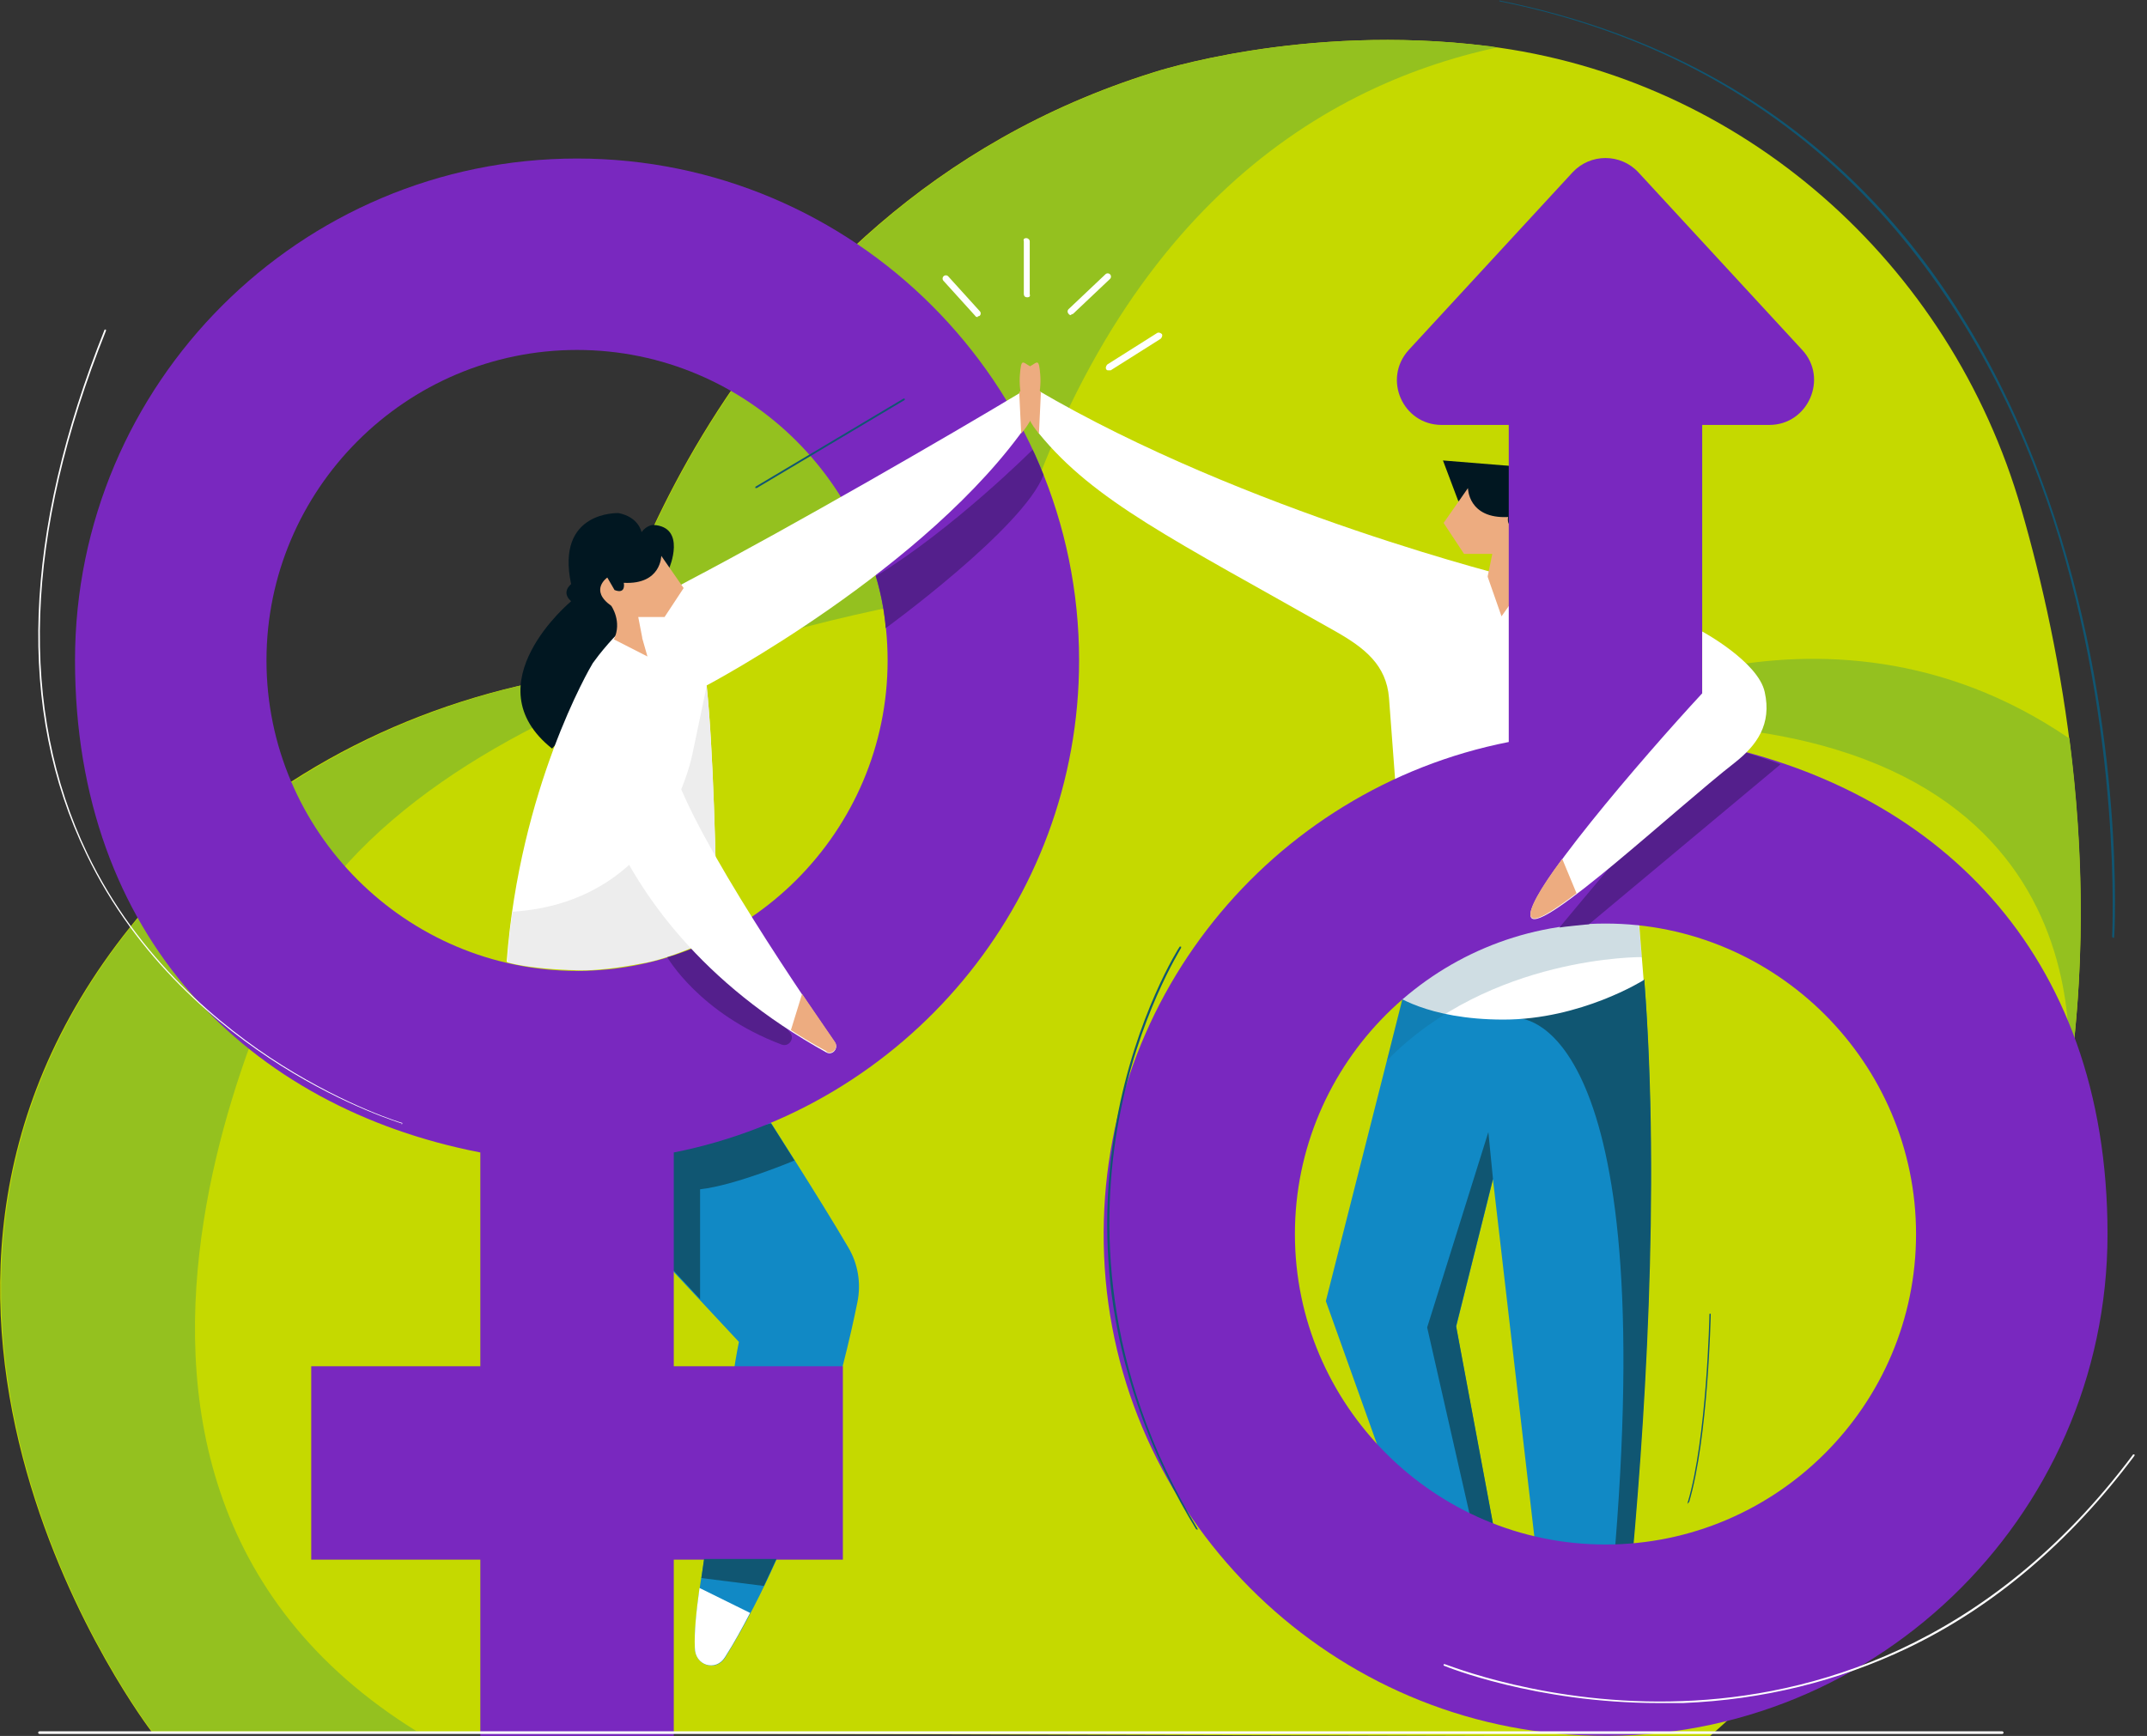
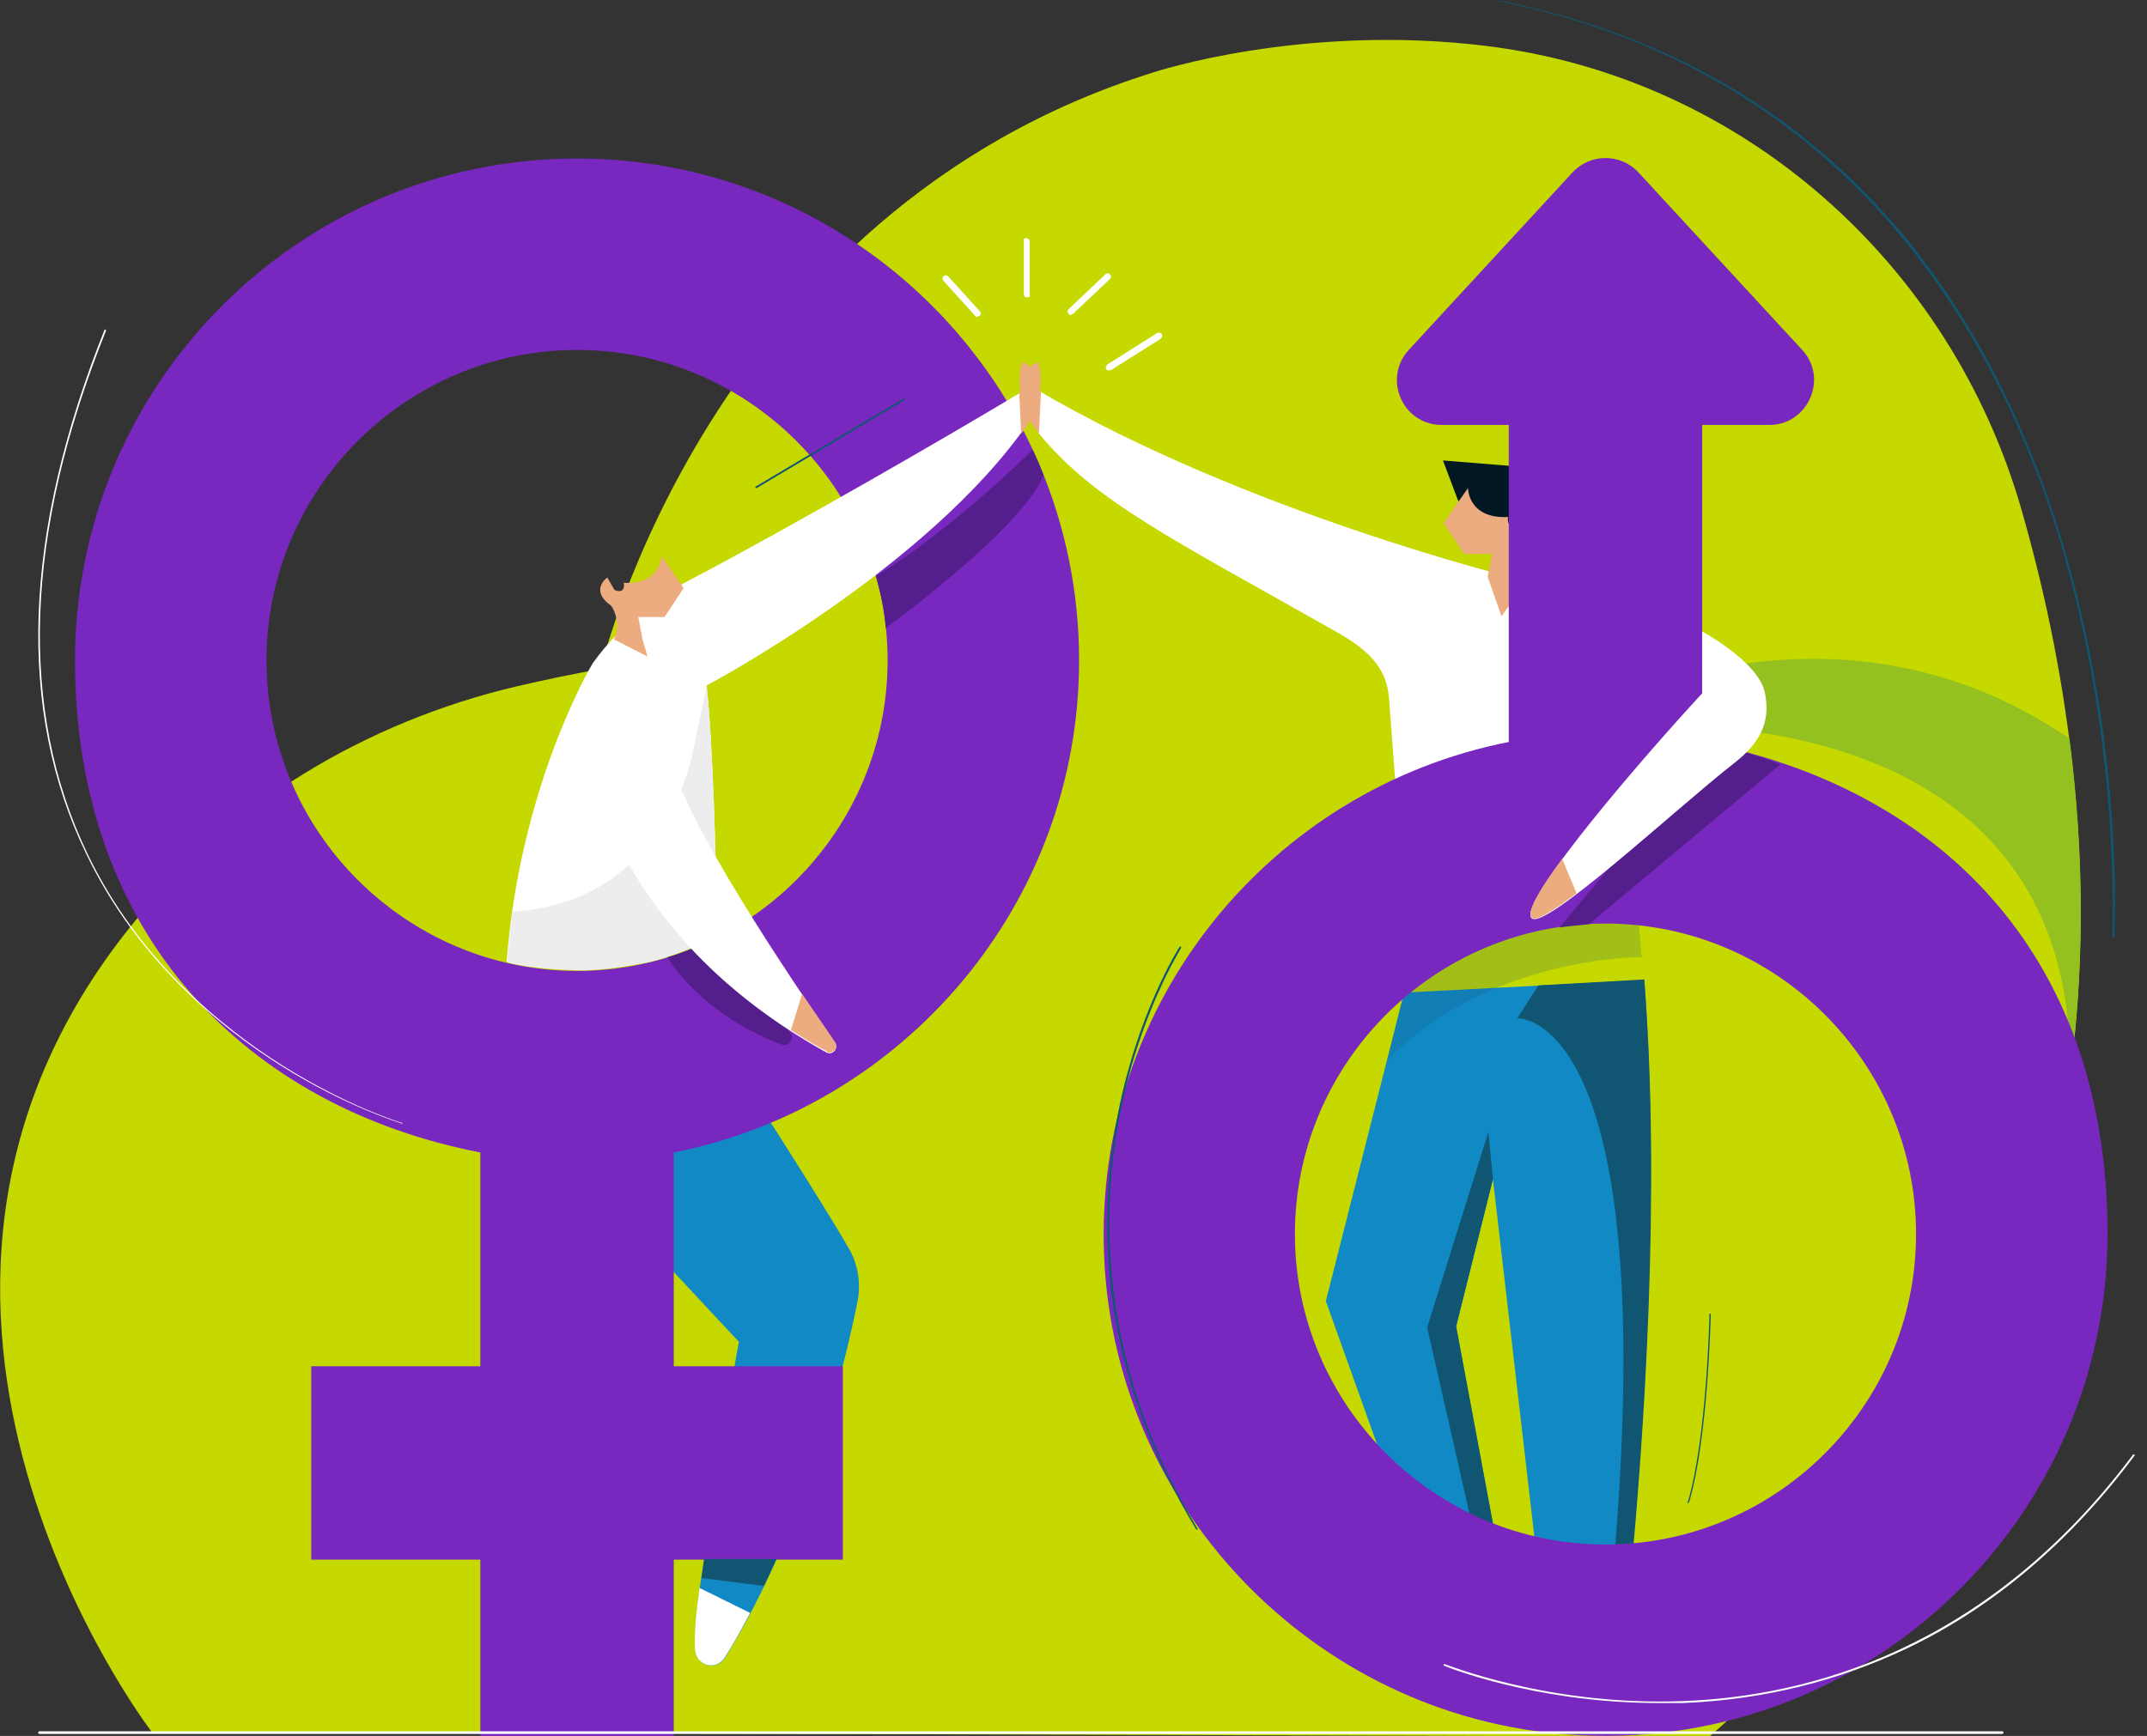
<svg xmlns="http://www.w3.org/2000/svg" id="Layer_1" version="1.1" viewBox="0 0 326.3 263.9">
  <rect x="0" y="0" width="326.3" height="263.9" fill="#333333" stroke="none" />
  <defs>
    <style>
      .st0 {
        fill: #1189c5;
      }

      .st1 {
        fill: #fff;
      }

      .st2 {
        fill: #541f8c;
      }

      .st3 {
        fill: #94c11f;
      }

      .st4 {
        fill: #edac80;
      }

      .st5 {
        opacity: .2;
      }

      .st6 {
        fill: #c5d900;
      }

      .st7 {
        fill: #7928bf;
      }

      .st8 {
        fill: #011721;
      }

      .st9 {
        fill: #ededed;
      }

      .st10 {
        fill: #105672;
      }
    </style>
  </defs>
  <g>
    <path class="st6" d="M23,263.2s-49.5-64.5-3.2-122.3c14.8-18.6,35.8-31.2,58.9-36.6,3.9-.9,8.1-1.8,12.6-2.6,0,0,16.3-69.6,84-90.7,0,0,22.6-7.5,50.7-4,38.7,4.8,70.4,32.9,81.2,70.4,12.6,43.7,22.7,125.2-47.4,186.6l-236.7-.7Z" />
    <path class="st3" d="M314.4,112.2h0c-38.2-26-77.8-1.8-77.8-1.8,81.8-5.6,78.9,46.3,77.4,57.2,3.1-19.6,2.7-38.5.5-55.4Z" />
-     <path class="st3" d="M63.5,263.3c-65.2-40.2-16.2-125.1-16.2-125.1,27.2-39.8,105-48.8,105-48.8,15.7-56,47.4-76.2,75.3-82.2-.5,0-1-.2-1.5-.2-28.1-3.5-50.7,4-50.7,4-67.7,21.1-84,90.7-84,90.7-4.5.8-8.7,1.7-12.6,2.6-23.1,5.5-44.1,18.1-58.9,36.6-46.2,57.9,3.2,122.3,3.2,122.3h40.5Z" />
  </g>
  <g>
    <g>
      <path class="st0" d="M213.4,150.9l-11.9,46.9,20.7,57.9,4.7-24-5.6-30,5.6-22.4,9.6,82.9h8.8s8.4-62.6,4.6-113.2l-36.5,1.9Z" />
      <polygon class="st10" points="226.2 172.1 216.9 201.8 224.4 234.8 226.3 234.8 226.9 231.6 221.3 201.6 226.9 179.2 226.2 172.1" />
      <path class="st10" d="M249.9,148.9l-16.1.9-3.2,5s21.4-1.2,14.9,80l2.2,6.1c2.2-22.7,4.7-59.7,2.2-91.9Z" />
-       <path class="st1" d="M211.6,151s5.1,4,16.9,4,21.3-6,21.3-6l-1.5-18.8-31.4,10.3-5.3,10.5Z" />
      <g class="st5">
        <path class="st10" d="M249.6,145.5s-23.1-.3-38.8,15.7l2.3-9.3,4.9-7.9,23.1-5.6,8,2.3.4,4.7Z" />
      </g>
      <polygon class="st8" points="221.6 76.1 219.3 70 231.6 71 237.5 86 228.4 84.4 221.6 76.1" />
      <path class="st1" d="M157.9,65.9c8.4,10.3,20.4,16.1,45.1,30.1,4.4,2.5,7.7,5.1,8.1,10.1l2.1,28h17.4v-46.1s-41.3-10.1-73.1-28.8c-1.5-.9-.7,5.3.4,6.7Z" />
      <path class="st4" d="M226.1,87.6l.7-3.4h-4.3l-3.1-4.7,3.7-5.3s0,4.7,6.1,4.4c0,0-.4,1.9,1.5,1.2l1.2-2s3,2-.6,4.7c0,0-1.4,3.9,0,6.8l-3.1,4.4-2.1-6Z" />
      <path class="st7" d="M258.7,112.8v-48.2h10.2c5.9,0,9-7.1,5-11.4l-24.9-27c-2.7-2.9-7.3-2.9-10,0l-24.9,27c-4,4.4-.9,11.4,5,11.4h10.2v48.2c-36.1,7.1-63.1,39.6-61.5,78.1,1.6,39.2,33.3,71.1,72.5,72.9,43.7,2.1,80-32.9,80-76.2s-26.5-68-61.6-74.8ZM244,234.8c-26,0-47.2-21.2-47.2-47.2s21.2-47.2,47.2-47.2,47.2,21.2,47.2,47.2-21.2,47.2-47.2,47.2Z" />
      <path class="st4" d="M156.3,55.5c1.4.9-.2,2.8,1.9,4.1l-.3,6.3c-2.4-2.7-3.1-6.4-2.9-8.9s.4-2,1.4-1.4Z" />
      <path class="st2" d="M265.3,114.4s3.9,1.2,5.3,1.8l-29.1,24.3s-4,.4-4.5.5c0,0,6.5-7.8,10.3-12.3l10.6-13.3,7.4-.9Z" />
      <path class="st1" d="M258.7,96s8.5,4.6,9.5,9.2c1.1,4.9-1.2,8.1-4.5,10.7-9.1,7.1-29.4,26.1-31,23.6-1.7-2.7,17.2-24.6,26-34.1v-9.4Z" />
      <path class="st4" d="M237.4,130.6c-3.3,4.4-5.3,7.9-4.7,8.8.5.9,3.2-.8,6.9-3.6l-2.2-5.3Z" />
    </g>
    <g>
      <path class="st0" d="M116.2,169.2s8.5,13.2,12.7,20.4c1.5,2.5,2,5.5,1.4,8.4-2,9.9-7.9,34.3-20.1,54-1.4,2.2-4.5,1.2-4.6-1.4-.1-5.4,1.2-13.1,3.7-25.3,1.1-5.4,1.5-14,3-21.3l-12.3-13.2-2.6-23.6,18.8,2.2Z" />
-       <path class="st10" d="M120.8,176.4s-9,3.8-14.4,4.4v16.7l-6.3-6.8v-16.9l17.1-3,3.6,5.7Z" />
-       <path class="st8" d="M101.7,86.4s2.7-6.3-2.4-6.6c0,0-1,0-1.8,1.1,0,0-.4-2.3-3.5-2.9,0,0-9.6-.4-7.2,10.8,0,0-1.6,1.2,0,2.6,0,0-15.2,12.6-2.9,22.4l11.6-12.6.2-6.6,2.3-3.8,3.5-4.3Z" />
      <path class="st1" d="M106.3,241.5c-.5,3.6-.8,6.6-.7,9,0,2.7,3.2,3.7,4.6,1.4,1.4-2.2,2.6-4.4,3.8-6.7l-7.7-3.8Z" />
      <path class="st7" d="M164,100.4c0-42.1-34.2-76.3-76.3-76.3S11.4,58.3,11.4,100.4s26.5,68,61.6,74.8v32.5h-25.7v29.4h25.7v26.8h29.4v-26.8h25.7v-29.4h-25.7v-32.5c35-6.9,61.6-37.8,61.6-74.8ZM40.5,100.4c0-26,21.2-47.2,47.2-47.2s47.2,21.2,47.2,47.2-21.2,47.2-47.2,47.2-47.2-21.2-47.2-47.2Z" />
      <path class="st1" d="M154.9,59.8c-10.3,6.2-34.3,20.1-50.3,28.5-5.3,2.8-9.9,6.6-13.6,11.3-.3.4-.6.8-.9,1.2-.5.8-11.1,19-13.1,45.4,3.9,1.1,10.5,1.2,10.5,1.2,4,.2,9.9-1,9.9-1,4.5-.7,10.7-3.7,11.6-4.1-.2-12-.6-28.5-1.6-38.1,0,0,33.7-17.8,49-40.1.6-.9-.6-4.9-1.5-4.3Z" />
      <path class="st9" d="M87.5,147.5c4,.2,9.9-1,9.9-1,4.5-.7,10.7-3.7,11.6-4.1-.2-12-.6-28.5-1.6-38.1l-2.1,10s-3.9,22.8-27.4,24.3c-.4,2.5-.6,5.1-.8,7.7,3.9,1.1,10.5,1.2,10.5,1.2Z" />
      <path class="st4" d="M97.6,96.9l-.6-3.1h4l2.9-4.4-3.4-4.9s0,4.4-5.7,4.1c0,0,.4,1.8-1.4,1.1l-1.1-1.9s-2.8,1.9.6,4.3c0,0,1.7,2.4.4,5.1l5.1,2.6-.8-2.8Z" />
      <path class="st4" d="M156.8,55.5c-1.4.9.2,2.8-1.9,4.1l.3,6.3c2.4-2.7,3.1-6.4,2.9-8.9s-.4-2-1.4-1.4Z" />
      <polygon class="st10" points="106.6 239.9 116.1 241.1 118 237 107 237 106.6 239.9" />
      <path class="st2" d="M101.4,145.5s4.9,8.6,17.4,13.3c1.1.4,2-.9,1.3-1.8-3.2-3.7-8.5-10.1-11-14.6,0,0-4.3,2.2-7.6,3.1Z" />
      <path class="st1" d="M87.7,105.8s-.2,33.1,37.9,54.2c.9.5,1.9-.6,1.3-1.5-6.4-9.2-23.6-34.7-25.1-43.8l-14.2-8.9Z" />
      <path class="st4" d="M125.6,159.9c.9.5,1.9-.6,1.3-1.5-1.3-1.9-3-4.4-5-7.3h0s-1.7,5.5-1.7,5.5c1.7,1.1,3.5,2.2,5.4,3.2Z" />
      <path class="st2" d="M156.9,68.4s-12,12-23.8,19.2c0,0,1.3,4,1.5,7.9,0,0,20.9-15.2,24-23.3,0,0-1.2-3-1.7-3.9Z" />
    </g>
  </g>
  <path class="st1" d="M304.3,263.6H6c-.1,0-.2-.1-.2-.2s.1-.2.2-.2h298.3c.1,0,.2.1.2.2s-.1.2-.2.2Z" />
  <path class="st1" d="M168.5,56.3c-.2,0-.3,0-.4-.2-.1-.2,0-.5.2-.7l7.6-4.8c.2-.1.5,0,.7.2.1.2,0,.5-.2.7l-7.6,4.8c0,0-.2,0-.3,0Z" />
  <path class="st1" d="M162.8,47.9c-.1,0-.3,0-.4-.2-.2-.2-.2-.5,0-.7l5.6-5.3c.2-.2.5-.2.7,0,.2.2.2.5,0,.7l-5.6,5.3c0,0-.2.1-.3.1Z" />
  <path class="st1" d="M156.1,45.2c-.3,0-.5-.2-.5-.5v-8c-.1-.3,0-.5.4-.5.2,0,.5.2.5.5v8c.1.3,0,.5-.4.5h0Z" />
  <path class="st1" d="M148.6,48.2c-.1,0-.3,0-.4-.2l-4.8-5.3c-.2-.2-.2-.5,0-.7.2-.2.5-.2.7,0l4.8,5.3c.2.2.2.5,0,.7,0,0-.2.1-.3.1Z" />
  <path class="st1" d="M61.1,170.8s0,0,0,0c0,0-8.4-2.5-18.4-8.8-9.2-5.8-21.9-16.1-29.6-32.2-10.6-21.9-9.6-48.7,2.8-79.7,0,0,0,0,.2,0,0,0,0,0,0,.2-12.4,30.9-13.3,57.6-2.8,79.5,7.7,16,20.3,26.3,29.5,32.1,10,6.3,18.2,8.8,18.3,8.8,0,0,.1,0,0,.2,0,0,0,0-.1,0Z" />
-   <path class="st1" d="M252.1,258.9c-18.8,0-32.5-5.6-32.7-5.7,0,0,0,0,0-.2,0,0,0,0,.2,0,.2,0,15.7,6.4,36.2,5.6,19-.7,46.2-7.8,68.4-37.5,0,0,.1,0,.2,0,0,0,0,.1,0,.2-9.8,13.1-21.4,23-34.6,29.3-10.5,5-21.9,7.8-34,8.3-1.2,0-2.4,0-3.6,0Z" />
+   <path class="st1" d="M252.1,258.9c-18.8,0-32.5-5.6-32.7-5.7,0,0,0,0,0-.2,0,0,0,0,.2,0,.2,0,15.7,6.4,36.2,5.6,19-.7,46.2-7.8,68.4-37.5,0,0,.1,0,.2,0,0,0,0,.1,0,.2-9.8,13.1-21.4,23-34.6,29.3-10.5,5-21.9,7.8-34,8.3-1.2,0-2.4,0-3.6,0" />
  <path class="st10" d="M321.1,142.5h0c0,0-.1,0-.1-.1,0-.3,1.6-30.9-9-63.6C302.1,48.7,279.5,10.6,227.9.2c0,0-.1,0,0-.1,0,0,0-.1.1,0,22.9,4.6,42,14.9,56.9,30.7,11.9,12.6,21.1,28.8,27.4,48,10.7,32.7,9.1,63.4,9,63.7,0,0,0,.1-.1.1Z" />
  <path class="st10" d="M114.9,74.2s0,0-.1,0c0,0,0-.1,0-.2l22.5-13.4c0,0,.1,0,.2,0,0,0,0,.1,0,.2l-22.5,13.4s0,0,0,0Z" />
  <path class="st10" d="M256.5,228.6s0,0,0,0c0,0-.1,0,0-.2,2.9-9.7,3.3-28.4,3.3-28.6,0,0,0-.1.1-.1h0c0,0,.1,0,.1.1,0,.2-.4,18.9-3.3,28.6,0,0,0,0-.1,0Z" />
  <path class="st10" d="M181.9,232.5s0,0-.1,0c-6.6-10.8-10.8-22.3-12.6-33.9-1.4-9.3-1.2-18.8.5-28.2,2.9-16,9.5-26.4,9.6-26.5,0,0,.1,0,.2,0,0,0,0,.1,0,.2,0,.1-6.6,10.4-9.5,26.4-2.7,14.7-2.8,37.4,12,61.9,0,0,0,.1,0,.2,0,0,0,0,0,0Z" />
</svg>